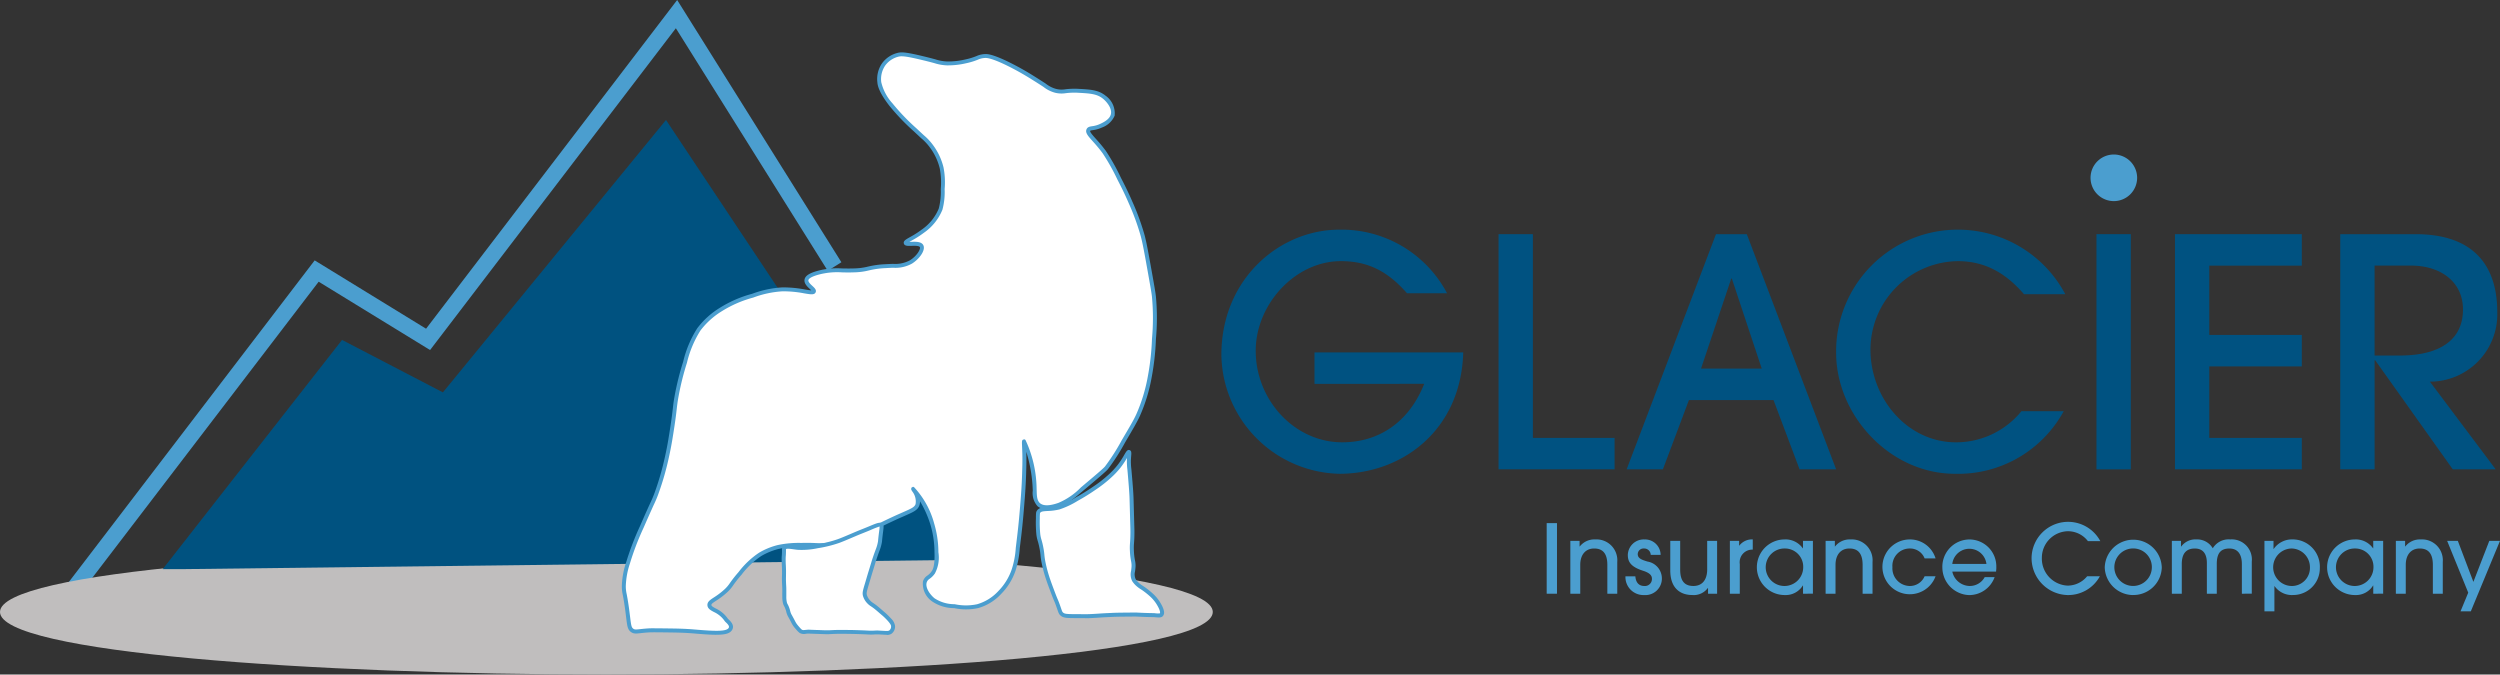
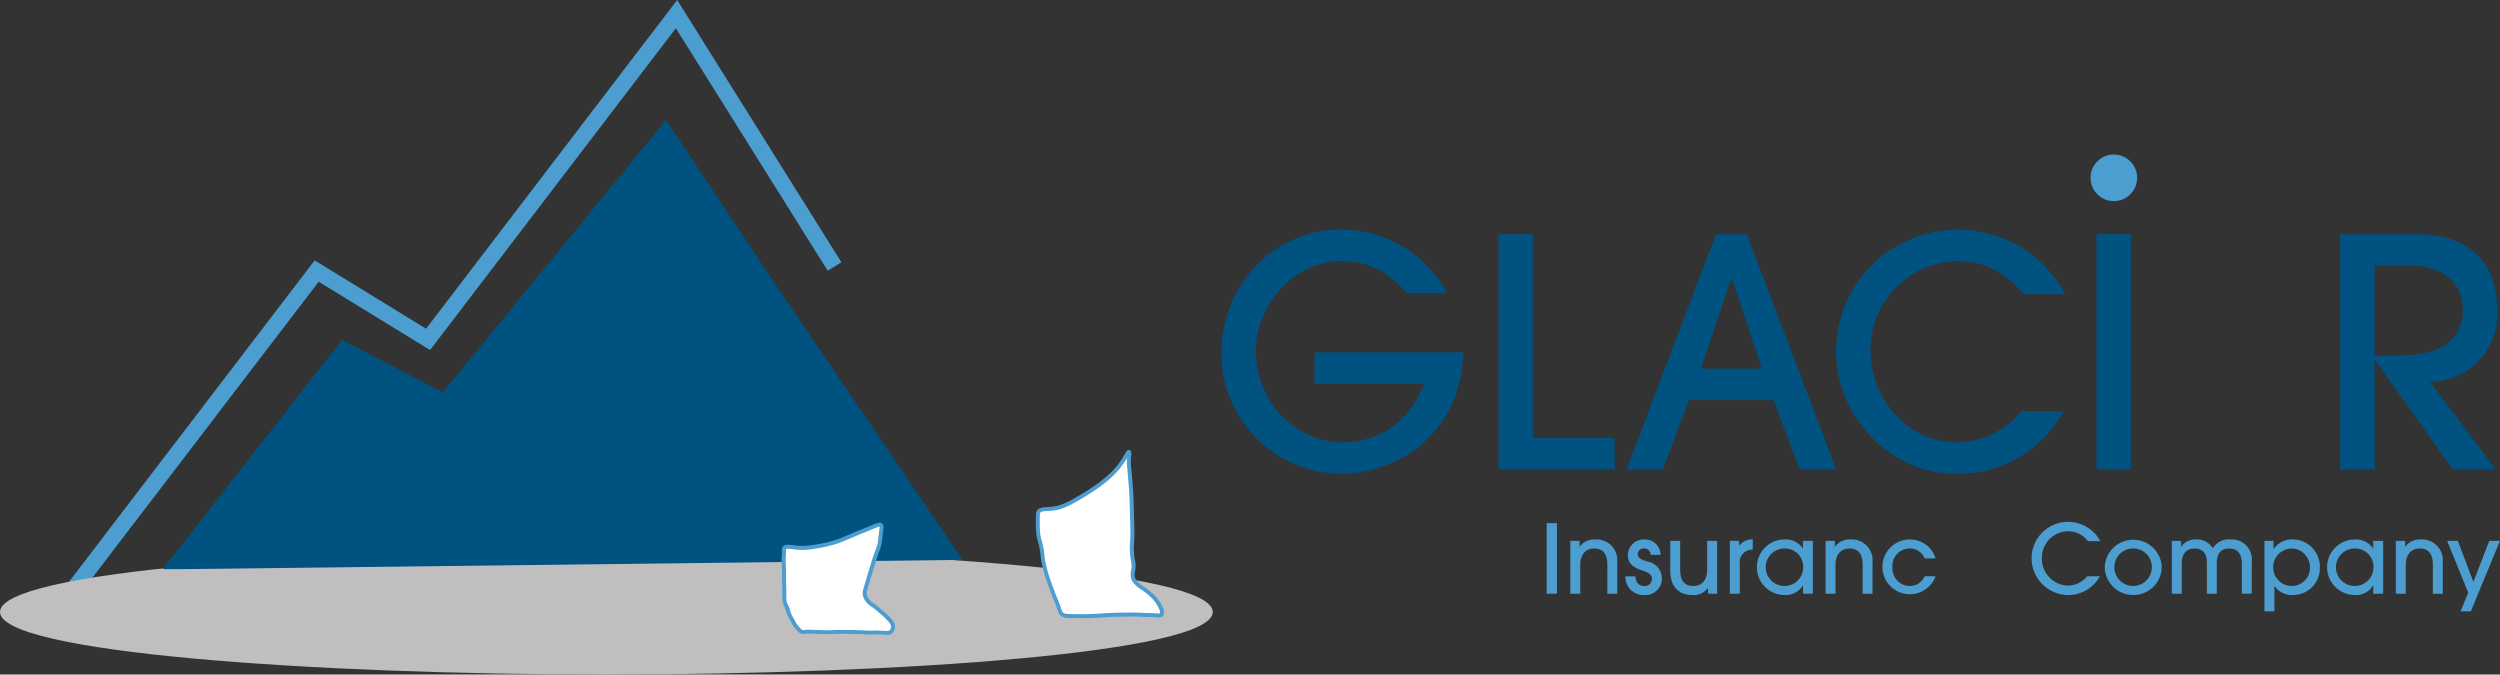
<svg xmlns="http://www.w3.org/2000/svg" id="glacier_logo_light" width="320" height="86.339" viewBox="0 0 320 86.339">
  <rect x="0" y="0" width="320" height="86.339" fill="#333333" stroke="none" />
  <defs>
    <clipPath id="clip-path">
      <rect id="Rectangle_1811" data-name="Rectangle 1811" width="320" height="86.339" fill="#4b9ecf" />
    </clipPath>
  </defs>
  <g id="Group_3107" data-name="Group 3107">
    <path id="Path_7056" data-name="Path 7056" d="M90.5,0,58.358,42.075,44.1,33.329,11.875,75.485l1.637,1.251,31.1-40.677,14.26,8.746L90.332,3.615l19.44,31.045,1.747-1.094Z" transform="translate(-3.822 0)" fill="#4b9ecf" />
    <g id="Group_3108" data-name="Group 3108" transform="translate(0 0)">
      <g id="Group_3107-2" data-name="Group 3107" transform="translate(0 0)" clip-path="url(#clip-path)">
        <path id="Path_7057" data-name="Path 7057" d="M77.619,103.7C39.991,103.7,0,106.509,0,111.711s39.991,8.007,77.619,8.007,77.618-2.807,77.618-8.007S115.247,103.7,77.619,103.7" transform="translate(0 -33.379)" fill="#c0bebe" />
        <path id="Path_7058" data-name="Path 7058" d="M32.99,80.143H30.708L53.666,50.8l12.908,6.715L95.132,22.649l14.022,21.076,23.939,35.227Z" transform="translate(-9.884 -7.29)" fill="#005280" />
        <path id="Path_7059" data-name="Path 7059" d="M242.462,63.088V59.06H261.5C261.217,69.069,253.65,74.6,245.635,74.6a15.464,15.464,0,0,1-15.094-15.217c0-9.764,7.486-16.031,15.094-16.031a15.27,15.27,0,0,1,13.792,8.138H254.3c-2.563-2.93-5.127-4.109-8.463-4.109-5.858,0-10.9,5.533-10.9,11.473,0,6.347,5,11.717,11.067,11.717,4.76,0,8.584-2.644,10.5-7.486Z" transform="translate(-74.205 -13.955)" fill="#005281" />
        <path id="Path_7060" data-name="Path 7060" d="M282.861,74.3V44.2h4.394V70.276H297.71V74.3Z" transform="translate(-91.045 -14.226)" fill="#005281" />
        <path id="Path_7061" data-name="Path 7061" d="M329.173,74.3l-3.336-8.869H315.013L311.678,74.3H307.04L318.473,44.2h3.946L333.852,74.3Zm-8.667-24.411h-.081L316.56,61.406h7.771Z" transform="translate(-98.828 -14.226)" fill="#005281" />
        <path id="Path_7062" data-name="Path 7062" d="M375.71,66.587A15.384,15.384,0,0,1,361.795,74.6c-8.34,0-15.216-7.486-15.216-15.5a15.58,15.58,0,0,1,29.334-7.487h-5.289c-2.278-2.645-4.923-4.231-8.462-4.231a11.338,11.338,0,0,0-11.189,11.31c0,6.307,4.76,11.881,10.945,11.881a10.779,10.779,0,0,0,8.382-3.987Z" transform="translate(-111.554 -13.955)" fill="#005281" />
        <rect id="Rectangle_1809" data-name="Rectangle 1809" width="4.394" height="30.107" transform="translate(268.347 29.971)" fill="#005281" />
-         <path id="Path_7063" data-name="Path 7063" d="M410.537,74.3V44.2H426.77v4.027H414.931v8.869H426.77v4.029H414.931v9.154H426.77V74.3Z" transform="translate(-132.141 -14.226)" fill="#005281" />
        <path id="Path_7064" data-name="Path 7064" d="M456.139,74.3l-9.927-13.956h-.081V74.3h-4.394V44.2h9.643c7.242,0,10.456,3.825,10.456,10.008a8.625,8.625,0,0,1-8.626,8.87L461.631,74.3Zm-6.794-14.566c5.127,0,8.1-1.994,8.1-5.9,0-3.458-2.767-5.614-6.672-5.614H446.13V59.738Z" transform="translate(-142.183 -14.226)" fill="#005281" />
        <rect id="Rectangle_1810" data-name="Rectangle 1810" width="1.318" height="9.035" transform="translate(197.976 66.96)" fill="#4b9ecf" />
        <path id="Path_7065" data-name="Path 7065" d="M301.146,108.768v-3.687c0-1.429-.562-2.1-1.685-2.1s-1.783.819-1.783,2.088v3.7h-1.269V102h1.184v.721h.024a2.368,2.368,0,0,1,1.978-.9,2.667,2.667,0,0,1,2.82,2.894v4.054Z" transform="translate(-95.406 -32.773)" fill="#4b9ecf" />
        <path id="Path_7066" data-name="Path 7066" d="M310.047,103.8a.83.83,0,0,0-.867-.819.734.734,0,0,0-.794.72c0,.574.586.745,1.257.953a2.193,2.193,0,0,1,1.832,2.125,2.113,2.113,0,0,1-2.27,2.161,2.305,2.305,0,0,1-2.393-2.393h1.269c.06.818.476,1.233,1.147,1.233a.9.9,0,0,0,.976-.928c0-.465-.353-.769-1.147-1.026-1.66-.524-1.941-1.245-1.941-2.014a2.036,2.036,0,0,1,2.125-1.99,2,2,0,0,1,2.075,1.978Z" transform="translate(-98.755 -32.773)" fill="#4b9ecf" />
        <path id="Path_7067" data-name="Path 7067" d="M320.107,108.855v-.732h-.024a2.235,2.235,0,0,1-1.99.9c-1.453,0-2.82-.781-2.82-3.162V102.09h1.269v3.675c0,1.417.526,2.1,1.686,2.1s1.77-.818,1.77-2.125V102.09h1.27v6.765Z" transform="translate(-101.478 -32.86)" fill="#4b9ecf" />
        <path id="Path_7068" data-name="Path 7068" d="M326.521,108.768V102h1.185v.611h.024a2.038,2.038,0,0,1,1.721-.793v1.307a1.612,1.612,0,0,0-1.66,1.843v3.8Z" transform="translate(-105.098 -32.773)" fill="#4b9ecf" />
        <path id="Path_7069" data-name="Path 7069" d="M337.525,108.768v-1.05H337.5a2.573,2.573,0,0,1-2.3,1.221,3.559,3.559,0,1,1-.048-7.118,2.7,2.7,0,0,1,2.344,1.135h.024V102h1.27v6.765Zm.024-3.37a2.334,2.334,0,0,0-2.356-2.418,2.4,2.4,0,1,0,2.356,2.418" transform="translate(-106.738 -32.773)" fill="#4b9ecf" />
        <path id="Path_7070" data-name="Path 7070" d="M349.33,108.768v-3.687c0-1.429-.562-2.1-1.685-2.1s-1.783.819-1.783,2.088v3.7h-1.269V102h1.184v.721h.024a2.368,2.368,0,0,1,1.978-.9,2.667,2.667,0,0,1,2.82,2.894v4.054Z" transform="translate(-110.915 -32.773)" fill="#4b9ecf" />
        <path id="Path_7071" data-name="Path 7071" d="M362.121,106.534a3.508,3.508,0,1,1-3.346-4.713,3.422,3.422,0,0,1,3.346,2.43h-1.4a2,2,0,0,0-1.9-1.27,2.216,2.216,0,0,0-2.222,2.393,2.256,2.256,0,0,0,2.2,2.405,2.039,2.039,0,0,0,1.917-1.245Z" transform="translate(-114.368 -32.773)" fill="#4b9ecf" />
-         <path id="Path_7072" data-name="Path 7072" d="M367.9,105.935a2.321,2.321,0,0,0,2.222,1.844,2.178,2.178,0,0,0,1.929-1.135h1.27a3.467,3.467,0,0,1-3.248,2.3,3.545,3.545,0,0,1-3.443-3.492,3.492,3.492,0,0,1,3.406-3.627,3.446,3.446,0,0,1,3.5,3.48,3.759,3.759,0,0,1-.037.634Zm4.37-.976a2.2,2.2,0,0,0-4.37,0Z" transform="translate(-118.007 -32.773)" fill="#4b9ecf" />
        <path id="Path_7073" data-name="Path 7073" d="M392.214,105.462a4.618,4.618,0,0,1-4.176,2.405,4.732,4.732,0,0,1-4.567-4.652,4.676,4.676,0,0,1,8.8-2.247h-1.587a3.221,3.221,0,0,0-2.54-1.27,3.4,3.4,0,0,0-3.357,3.395,3.454,3.454,0,0,0,3.284,3.566,3.236,3.236,0,0,0,2.515-1.2Z" transform="translate(-123.429 -31.701)" fill="#4b9ecf" />
        <path id="Path_7074" data-name="Path 7074" d="M400.88,108.939a3.651,3.651,0,0,1-3.6-3.529,3.651,3.651,0,0,1,7.3.024,3.629,3.629,0,0,1-3.7,3.5m.037-5.959a2.4,2.4,0,1,0,2.393,2.382,2.379,2.379,0,0,0-2.393-2.382" transform="translate(-127.873 -32.773)" fill="#4b9ecf" />
        <path id="Path_7075" data-name="Path 7075" d="M418.91,108.768v-3.785c0-1.282-.537-2-1.6-2-1.124,0-1.612.623-1.612,1.978v3.81H414.43v-3.932c0-1.331-.623-1.856-1.539-1.856-1.123,0-1.673.66-1.673,1.99v3.8h-1.27V102h1.173v.733h.024a2.25,2.25,0,0,1,1.941-.915,2.324,2.324,0,0,1,2.1,1.136,2.374,2.374,0,0,1,2.234-1.136,2.578,2.578,0,0,1,2.759,2.845v4.1Z" transform="translate(-131.951 -32.773)" fill="#4b9ecf" />
        <path id="Path_7076" data-name="Path 7076" d="M427.426,111.027V102h1.16v1.038h.024a2.844,2.844,0,0,1,2.405-1.221,3.487,3.487,0,0,1,3.5,3.65,3.417,3.417,0,0,1-3.419,3.468,2.71,2.71,0,0,1-2.381-1.148H428.7v3.236Zm5.824-5.629a2.4,2.4,0,0,0-2.332-2.418,2.4,2.4,0,0,0,.049,4.8,2.318,2.318,0,0,0,2.283-2.381" transform="translate(-137.577 -32.773)" fill="#4b9ecf" />
        <path id="Path_7077" data-name="Path 7077" d="M445.161,108.768v-1.05h-.024a2.573,2.573,0,0,1-2.3,1.221,3.559,3.559,0,1,1-.048-7.118,2.7,2.7,0,0,1,2.344,1.135h.024V102h1.27v6.765Zm.025-3.37a2.334,2.334,0,0,0-2.357-2.418,2.4,2.4,0,1,0,2.357,2.418" transform="translate(-141.383 -32.773)" fill="#4b9ecf" />
        <path id="Path_7078" data-name="Path 7078" d="M456.967,108.768v-3.687c0-1.429-.561-2.1-1.685-2.1s-1.783.819-1.783,2.088v3.7H452.23V102h1.184v.721h.024a2.368,2.368,0,0,1,1.978-.9,2.667,2.667,0,0,1,2.82,2.894v4.054Z" transform="translate(-145.561 -32.773)" fill="#4b9ecf" />
        <path id="Path_7079" data-name="Path 7079" d="M463.623,111.114l.989-2.393-2.7-6.631h1.367l1.991,5.251,2.038-5.251h1.368l-3.736,9.024Z" transform="translate(-148.677 -32.86)" fill="#4b9ecf" />
-         <path id="Path_7080" data-name="Path 7080" d="M151.944,16.691a27.806,27.806,0,0,0,3.109,3.244,14.744,14.744,0,0,1,2.028,2.027,7.628,7.628,0,0,1,1.352,2.839,9.828,9.828,0,0,1,.136,2.7,8.61,8.61,0,0,1-.271,2.568,6.361,6.361,0,0,1-2.3,2.839c-1.179.9-2.235,1.23-2.163,1.486.09.319,1.726-.159,2.028.406.245.459-.462,1.472-1.352,2.028s-1.585.437-3.244.54c-2.443.153-2.057.463-4.055.541-1.862.072-2.736-.178-4.461.27-1.284.334-1.575.673-1.621.947-.11.639,1.077,1.172.946,1.486-.155.373-1.842-.335-4.055-.271a13.02,13.02,0,0,0-3.784.811,14.766,14.766,0,0,0-4.055,1.757,10.1,10.1,0,0,0-2.839,2.568,13.744,13.744,0,0,0-1.757,4.19A35.089,35.089,0,0,0,124.506,54c-.272,1.5-.182,1.58-.54,3.92-.2,1.3-.367,2.394-.676,3.785a36.04,36.04,0,0,1-1.351,4.731c-.4,1.1-.361.8-1.893,4.326a35.54,35.54,0,0,0-1.757,4.6,10.188,10.188,0,0,0-.54,2.974,22.762,22.762,0,0,0,.406,2.839c.278,2.017.22,2.527.676,2.839.371.254.667.091,2.027,0,.437-.03,1.192-.02,2.7,0,.822.01,1.975.025,3.244.135,2.965.256,4.176.253,4.556-.293s-.407-1.048-.5-1.194c-.827-1.274-2.127-1.257-2.163-1.892-.029-.515.817-.665,2.027-1.757a25.777,25.777,0,0,0,1.893-2.3,10.671,10.671,0,0,1,2.568-2.432,8.533,8.533,0,0,1,2.3-.946,12.581,12.581,0,0,1,2.974-.271c1.946-.045,2.027.1,3.244,0a11.768,11.768,0,0,0,2.974-.54c1.208-.4,1.216-.671,3.379-1.757,1.524-.766,2.838-1.352,2.838-1.352,1.636-.729,2.22-.9,2.433-1.486.342-.933-.6-1.993-.54-2.028a11,11,0,0,1,2.432,4.461A12.721,12.721,0,0,1,157.756,74c.059,1.754-.214,2.285-.406,2.568-.45.663-.917.65-1.082,1.217a2.534,2.534,0,0,0,1.082,2.3,4.806,4.806,0,0,0,2.7.811,7.121,7.121,0,0,0,2.974,0,6.144,6.144,0,0,0,2.839-1.757,7.6,7.6,0,0,0,1.757-2.838,11.372,11.372,0,0,0,.54-2.839c.237-1.952.37-3.038.54-5.136.122-1.493.221-2.727.271-4.325.032-1.023.052-1.653.031-2.563a11.729,11.729,0,0,1-.031-1.628,15.011,15.011,0,0,1,1.352,6.082c.029.806,0,1.583.54,2.028.742.61,2.046.174,2.568,0a8.875,8.875,0,0,0,2.974-2.028c1.895-1.594,2.847-2.4,3.109-2.7a26.486,26.486,0,0,0,2.163-3.379c1.043-1.769,1.564-2.654,1.892-3.379a21.353,21.353,0,0,0,1.487-4.866,32.372,32.372,0,0,0,.54-4.866,29.748,29.748,0,0,0,0-5.406c-.057-.535-.218-1.438-.54-3.244-.448-2.506-.672-3.758-.947-4.731a31.207,31.207,0,0,0-1.486-4.055c-.556-1.3-1.046-2.253-1.487-3.109a27.235,27.235,0,0,0-1.892-3.379c-1.2-1.643-2.269-2.356-2.028-2.838.16-.32.677-.1,1.622-.541.4-.185,1.274-.595,1.486-1.352a2.516,2.516,0,0,0-1.081-2.3c-.823-.668-1.775-.732-3.244-.811-1.786-.1-1.928.245-2.974,0-.739-.174-.838-.384-2.838-1.622a35.652,35.652,0,0,0-3.379-1.892c-1.984-.957-2.584-.958-2.839-.947-.846.039-.944.352-2.433.676a9.817,9.817,0,0,1-2.432.271A15.162,15.162,0,0,1,156,10.744c-2.3-.555-2.764-.543-3.244-.406A3.252,3.252,0,0,0,151,11.555a3.356,3.356,0,0,0-.54,2.3c.03.308.147,1.113,1.486,2.839" transform="translate(-37.9 -3.302)" fill="#fff" />
-         <path id="Path_7081" data-name="Path 7081" d="M129.467,84.433c-.7,0-1.611-.061-2.806-.164-1.255-.11-2.388-.124-3.217-.135-1.526-.02-2.269-.029-2.691,0s-.728.062-.976.09c-.583.064-.877.1-1.212-.133-.45-.308-.5-.737-.64-1.884-.038-.313-.083-.684-.144-1.13-.125-.909-.218-1.394-.285-1.748a4.92,4.92,0,0,1-.122-1.125,10.406,10.406,0,0,1,.551-3.044,35.8,35.8,0,0,1,1.768-4.626c.742-1.708,1.115-2.519,1.348-3.026a13.465,13.465,0,0,0,.538-1.286,35.455,35.455,0,0,0,1.342-4.7c.308-1.385.477-2.489.673-3.768.174-1.142.243-1.748.3-2.234.058-.513.1-.918.243-1.692a35.607,35.607,0,0,1,1.09-4.357,13.882,13.882,0,0,1,1.794-4.263,10.349,10.349,0,0,1,2.905-2.63,14.994,14.994,0,0,1,4.118-1.788,13.246,13.246,0,0,1,3.853-.822,14.718,14.718,0,0,1,2.9.264c.3.051.63.107.826.116-.061-.063-.139-.136-.2-.192-.316-.294-.749-.7-.663-1.193s.642-.847,1.809-1.149a9.681,9.681,0,0,1,2.969-.275c.467.009.95.02,1.545,0a7.968,7.968,0,0,0,1.788-.23A11.763,11.763,0,0,1,151.132,37c.353-.022.665-.035.943-.046a3.946,3.946,0,0,0,2.182-.457c.865-.54,1.4-1.436,1.262-1.691-.1-.184-.7-.167-1.056-.155-.5.014-.9.026-.992-.3s.243-.515.8-.827a11.776,11.776,0,0,0,1.457-.93,6.091,6.091,0,0,0,2.213-2.722,8.458,8.458,0,0,0,.256-2.49,9.671,9.671,0,0,0-.128-2.639,7.409,7.409,0,0,0-1.31-2.746,6.552,6.552,0,0,0-1.058-1.116c-.237-.218-.538-.5-.939-.877a28.2,28.2,0,0,1-3.135-3.272c-1.428-1.84-1.512-2.69-1.539-2.97a3.554,3.554,0,0,1,.586-2.47,3.491,3.491,0,0,1,1.895-1.314c.541-.155,1.023-.165,3.374.4.707.171,1.2.3,1.567.4a5.514,5.514,0,0,0,1.49.271,9.558,9.558,0,0,0,2.371-.265,8.085,8.085,0,0,0,1.389-.422,2.961,2.961,0,0,1,1.086-.259c.258-.013.865-.04,2.96.971a35.126,35.126,0,0,1,3.4,1.9c.641.4,1.088.689,1.423.908a3.654,3.654,0,0,0,1.339.683,2.92,2.92,0,0,0,1.183.043,9.6,9.6,0,0,1,1.745-.05c1.444.078,2.486.134,3.391.868a2.77,2.77,0,0,1,1.166,2.563,2.774,2.774,0,0,1-1.624,1.514,3.907,3.907,0,0,1-1.178.337c-.163.024-.3.045-.324.087-.07.14.33.585.716,1.015a19.21,19.21,0,0,1,1.29,1.56,27.373,27.373,0,0,1,1.91,3.406c.415.806.927,1.8,1.5,3.131a31.364,31.364,0,0,1,1.5,4.086c.278.986.5,2.245.951,4.754.325,1.816.486,2.72.543,3.262a29.839,29.839,0,0,1,0,5.449,32.655,32.655,0,0,1-.545,4.9,21.549,21.549,0,0,1-1.5,4.92c-.334.738-.858,1.629-1.9,3.4a26.766,26.766,0,0,1-2.189,3.416c-.269.313-1.1,1.02-3.138,2.732-1.61,1.355-2.116,1.759-3.057,2.074-.536.18-1.959.656-2.811-.045a2.5,2.5,0,0,1-.625-2l-.007-.216a18.547,18.547,0,0,0-.82-4.761c0,.092.005.189.008.292.02.917,0,1.541-.031,2.576-.051,1.641-.158,2.951-.272,4.338-.172,2.106-.3,3.187-.542,5.146a11.653,11.653,0,0,1-.553,2.9,7.817,7.817,0,0,1-1.816,2.93,6.393,6.393,0,0,1-2.954,1.824,7.316,7.316,0,0,1-3.07.006,5.01,5.01,0,0,1-2.833-.866,2.749,2.749,0,0,1-1.164-2.566,1.361,1.361,0,0,1,.57-.739,2.184,2.184,0,0,0,.545-.549c.127-.186.423-.623.361-2.416a12.526,12.526,0,0,0-.53-3.583,13.641,13.641,0,0,0-1.319-2.956,1.524,1.524,0,0,1-.091.536c-.22.6-.722.821-1.934,1.352l-.634.279c-.014.006-1.327.593-2.828,1.346-.962.483-1.5.808-1.9,1.044a6.459,6.459,0,0,1-1.518.726,11.965,11.965,0,0,1-3.027.553,10.014,10.014,0,0,1-1.429.018c-.4-.017-.906-.039-1.836-.016a12.326,12.326,0,0,0-2.917.262,8.317,8.317,0,0,0-2.228.917,10.394,10.394,0,0,0-2.508,2.383,15.222,15.222,0,0,0-1.064,1.347,4.852,4.852,0,0,1-.85.972,10.152,10.152,0,0,1-1.349,1.014c-.4.258-.6.4-.595.54s.206.257.555.444a3.867,3.867,0,0,1,1.566,1.323c.014.016.047.045.087.083.248.236.831.788.41,1.394-.281.4-.846.566-1.981.566m-7.906-.826c.441,0,1.031.008,1.839.018.887.012,2.032.026,3.305.137,2.626.227,4.015.26,4.325-.185.143-.205-.024-.433-.342-.734a1.064,1.064,0,0,1-.163-.176,3.39,3.39,0,0,0-1.38-1.151c-.411-.22-.8-.429-.823-.864s.331-.674.825-.995a9.59,9.59,0,0,0,1.286-.966,4.4,4.4,0,0,0,.776-.889,15.848,15.848,0,0,1,1.094-1.386,10.912,10.912,0,0,1,2.628-2.484,8.871,8.871,0,0,1,2.368-.975,12.818,12.818,0,0,1,3.03-.278c.949-.022,1.459,0,1.87.017a9.716,9.716,0,0,0,1.36-.016,11.526,11.526,0,0,0,2.913-.529,5.961,5.961,0,0,0,1.417-.679c.4-.241.95-.572,1.929-1.063,1.512-.76,2.836-1.351,2.849-1.357l.638-.281c1.175-.514,1.52-.679,1.66-1.061a2.076,2.076,0,0,0-.429-1.634c-.1-.162-.153-.243-.123-.365l.026-.105.2-.118.124.046a10.959,10.959,0,0,1,2.572,4.621,12.983,12.983,0,0,1,.552,3.716,4.322,4.322,0,0,1-.449,2.718,2.688,2.688,0,0,1-.655.667.878.878,0,0,0-.393.478c-.21.721.482,1.609,1,2.03a4.608,4.608,0,0,0,2.574.756,6.873,6.873,0,0,0,2.877.007,5.917,5.917,0,0,0,2.723-1.691,7.306,7.306,0,0,0,1.7-2.747,11.132,11.132,0,0,0,.527-2.78c.238-1.954.369-3.03.54-5.127.118-1.44.219-2.685.27-4.312.032-1.026.051-1.644.031-2.548-.01-.44-.026-.787-.037-1.046-.028-.633-.036-.8.225-.839l.112-.016.1.079a15.143,15.143,0,0,1,1.427,6.263l.007.22c.021.692.039,1.289.441,1.62.635.522,1.864.111,2.326-.045a8.7,8.7,0,0,0,2.891-1.981c1.763-1.484,2.826-2.38,3.079-2.674a26.434,26.434,0,0,0,2.137-3.343c1.037-1.759,1.558-2.641,1.88-3.354a21.1,21.1,0,0,0,1.469-4.812,32.16,32.16,0,0,0,.536-4.832,29.4,29.4,0,0,0,0-5.364c-.055-.524-.216-1.422-.535-3.21-.448-2.508-.671-3.76-.943-4.722a30.993,30.993,0,0,0-1.475-4.022c-.564-1.315-1.072-2.3-1.48-3.094A27.151,27.151,0,0,0,178.92,22.8a18.622,18.622,0,0,0-1.257-1.52c-.634-.707-1.017-1.134-.792-1.583.14-.277.414-.318.7-.361a3.415,3.415,0,0,0,1.038-.3c.349-.163,1.168-.545,1.35-1.19.221-.787-.556-1.673-1-2.031-.741-.6-1.572-.673-3.1-.755a8.8,8.8,0,0,0-1.662.048,3.442,3.442,0,0,1-1.356-.054,4.1,4.1,0,0,1-1.5-.752c-.332-.218-.776-.507-1.413-.9a34.769,34.769,0,0,0-3.355-1.879c-1.979-.955-2.534-.93-2.717-.922a2.494,2.494,0,0,0-.924.225,8.512,8.512,0,0,1-1.466.445,10.048,10.048,0,0,1-2.495.277,5.971,5.971,0,0,1-1.6-.288c-.368-.1-.854-.226-1.556-.395-2.3-.555-2.71-.525-3.115-.409a2.976,2.976,0,0,0-1.619,1.12,3.083,3.083,0,0,0-.5,2.126,6.127,6.127,0,0,0,1.435,2.707,27.414,27.414,0,0,0,3.083,3.215c.4.378.7.655.934.872a7.073,7.073,0,0,1,1.124,1.19,7.9,7.9,0,0,1,1.394,2.932,9.928,9.928,0,0,1,.142,2.761,8.729,8.729,0,0,1-.285,2.651,6.627,6.627,0,0,1-2.382,2.954,12.038,12.038,0,0,1-1.518.972c-.107.06-.22.124-.318.182.085,0,.175,0,.25-.005.568-.018,1.273-.037,1.519.424.336.627-.484,1.764-1.441,2.363a4.37,4.37,0,0,1-2.431.534c-.275.011-.582.023-.932.045a11.182,11.182,0,0,0-2.177.3,8.493,8.493,0,0,1-1.882.243c-.61.024-1.124.013-1.576,0a9.192,9.192,0,0,0-2.831.259c-1.191.309-1.41.6-1.435.743-.039.226.264.508.508.734.281.261.547.507.423.808-.155.368-.625.288-1.48.142a13.905,13.905,0,0,0-2.8-.256,12.838,12.838,0,0,0-3.715.8A14.639,14.639,0,0,0,130.2,43a9.914,9.914,0,0,0-2.772,2.5,13.583,13.583,0,0,0-1.719,4.116,34.974,34.974,0,0,0-1.074,4.3c-.137.757-.182,1.155-.239,1.659s-.125,1.1-.3,2.254c-.2,1.288-.368,2.4-.679,3.8a35.98,35.98,0,0,1-1.362,4.763,13.909,13.909,0,0,1-.553,1.323c-.233.505-.6,1.314-1.344,3.016a34.811,34.811,0,0,0-1.746,4.565,10.071,10.071,0,0,0-.53,2.9,4.389,4.389,0,0,0,.113,1.03c.064.339.163.852.29,1.774.062.448.107.823.145,1.137.132,1.09.173,1.355.422,1.526.173.118.311.109.869.047.253-.027.574-.063,1-.091.2-.014.469-.019.842-.019" transform="translate(-37.779 -3.181)" fill="#4b9ecf" />
        <path id="Path_7082" data-name="Path 7082" d="M147.955,102.435c-.012.726-.042.465-.041,1.073,0,.567.027.6.041,1.239.019.83-.025.8,0,1.569.018.547.043.64.041,1.115,0,.281-.011.442,0,.785a3.33,3.33,0,0,0,.083.826c.079.281.135.256.289.661s.1.444.247.785c.058.138.052.1.33.619a6.734,6.734,0,0,0,.413.743,4.832,4.832,0,0,0,.372.454,2.226,2.226,0,0,0,.372.372c.253.154.479.072.949.041.024,0-.015,0,1.074.041.743.027,1.118.041,1.28.041.5,0,.543-.024,1.2-.041.546-.015.932-.01,1.61,0,.315,0,.892.013,1.652.041a15.652,15.652,0,0,0,1.61.041,6.535,6.535,0,0,1,1.086.01c.574.027.776.062,1.02-.093a.877.877,0,0,0,.33-.785c-.011-.134-.056-.321-.454-.785a8.437,8.437,0,0,0-.949-.908c-.5-.433-.747-.648-.991-.826a4.12,4.12,0,0,1-.7-.537,2.03,2.03,0,0,1-.5-.825c-.092-.342-.021-.583.248-1.486.3-1,.443-1.494.454-1.528.418-1.343.337-1.129.5-1.611a17.706,17.706,0,0,0,.7-2.147c.056-.285,0-.066.165-1.4.075-.593.1-.734,0-.826-.186-.174-.6.023-1.734.5-.439.182-.884.35-1.322.536-1.3.557-1.954.836-2.394.991a15.391,15.391,0,0,1-2.684.66,9.643,9.643,0,0,1-2.519.206c-.764-.076-1.524-.287-1.734.041-.042.065-.037.112-.041.413" transform="translate(-47.61 -31.874)" fill="#fff" />
        <path id="Path_7083" data-name="Path 7083" d="M160.985,113.006c-.1,0-.22-.007-.355-.013l-.465-.026a5.073,5.073,0,0,0-.795,0,6.325,6.325,0,0,1-.86-.006c-.186-.009-.429-.022-.776-.034-.757-.028-1.33-.037-1.645-.041-.674-.009-1.057-.015-1.6,0-.285.008-.452.017-.592.024-.184.011-.327.022-.613.018-.157,0-.515-.014-1.217-.039l-.072,0c-.707-.026-.939-.036-1.022-.04-.138.005-.235.016-.321.024a1.156,1.156,0,0,1-.8-.1,2.23,2.23,0,0,1-.424-.414,5.13,5.13,0,0,1-.4-.484,3.049,3.049,0,0,1-.244-.42l-.184-.35c-.127-.238-.195-.358-.236-.431a1.663,1.663,0,0,1-.1-.208,2.339,2.339,0,0,1-.136-.417,2.744,2.744,0,0,0-.116-.376,2.486,2.486,0,0,0-.155-.34,1.388,1.388,0,0,1-.141-.343,3.55,3.55,0,0,1-.092-.886c-.007-.244-.005-.4,0-.566l0-.227c0-.276-.007-.42-.018-.6-.007-.129-.016-.278-.023-.5-.013-.4-.007-.587,0-.789.005-.186.011-.385,0-.782-.006-.281-.015-.444-.023-.589-.01-.182-.018-.338-.018-.656a4.737,4.737,0,0,1,.017-.519c.009-.1.018-.212.024-.559v-.1a.738.738,0,0,1,.079-.443c.251-.392.816-.313,1.472-.221.163.023.333.046.5.064a9.6,9.6,0,0,0,2.454-.2,14.977,14.977,0,0,0,2.638-.65c.429-.151,1.068-.424,2.342-.968.289-.123.542-.224.8-.325.189-.076.378-.151.567-.229l.3-.124c1.063-.443,1.42-.593,1.708-.322.189.176.163.372.09.955l-.012.088c-.094.744-.116,1-.128,1.136a2.106,2.106,0,0,1-.041.285,5.467,5.467,0,0,1-.305,1.027c-.095.256-.222.6-.4,1.151-.073.22-.094.293-.138.439-.051.173-.132.446-.357,1.167-.01.029-.112.374-.314,1.055l-.14.47c-.269.905-.317,1.084-.245,1.348a1.787,1.787,0,0,0,.435.718,1.72,1.72,0,0,0,.356.289c.082.056.181.123.31.216.253.184.505.4,1.008.84a8.845,8.845,0,0,1,.975.934,1.652,1.652,0,0,1,.515.931,1.126,1.126,0,0,1-.447,1.019,1.035,1.035,0,0,1-.612.157m-1.148-.561c.137,0,.236.007.361.014l.458.026c.414.022.53.023.667-.064a.635.635,0,0,0,.214-.551c0-.06-.016-.2-.394-.639a8.242,8.242,0,0,0-.924-.882c-.491-.427-.737-.641-.973-.812-.123-.09-.218-.154-.3-.208a2.2,2.2,0,0,1-.443-.363,2.279,2.279,0,0,1-.555-.932c-.111-.411-.027-.692.25-1.624l.14-.471c.2-.686.307-1.033.316-1.061.223-.717.3-.988.355-1.16.045-.152.067-.226.142-.454.186-.565.315-.91.412-1.17a5.019,5.019,0,0,0,.282-.947,1.56,1.56,0,0,0,.033-.231c.012-.136.035-.4.13-1.156l.011-.089a3.207,3.207,0,0,0,.05-.549,11.771,11.771,0,0,0-1.146.45l-.3.125c-.191.079-.382.155-.574.232-.25.1-.5.2-.745.3-1.323.565-1.967.84-2.411,1a15.5,15.5,0,0,1-2.729.673,9.837,9.837,0,0,1-2.582.208c-.176-.018-.353-.042-.522-.066-.358-.049-.9-.125-.972-.009,0,.019,0,.072,0,.177v.1c-.006.371-.017.492-.026.6a4.55,4.55,0,0,0-.015.474c0,.305.008.454.018.629.008.149.017.315.024.6.009.412,0,.616,0,.808s-.011.375,0,.758c.007.218.016.363.022.489.012.194.02.345.019.636l0,.233c0,.161,0,.309,0,.542a3.148,3.148,0,0,0,.073.766.922.922,0,0,0,.1.237,2.79,2.79,0,0,1,.183.4,3.2,3.2,0,0,1,.135.437,1.882,1.882,0,0,0,.11.339,1.275,1.275,0,0,0,.079.158c.042.075.111.2.241.44l.187.353a2.709,2.709,0,0,0,.21.363,4.717,4.717,0,0,0,.349.426,2.753,2.753,0,0,0,.319.329c.112.068.212.061.485.033.094-.01.2-.022.316-.028h.014l.068,0c.082,0,.314.014,1.018.039l.073,0c.72.026,1.059.043,1.218.039.262,0,.394-.007.566-.016.143-.007.314-.017.6-.025.55-.014.939-.009,1.621,0,.316,0,.894.013,1.658.041.348.013.593.025.781.035a6.1,6.1,0,0,0,.8.007c.226-.014.376-.018.5-.018" transform="translate(-47.489 -31.752)" fill="#4b9ecf" />
        <path id="Path_7084" data-name="Path 7084" d="M195.911,93.822a15.252,15.252,0,0,0,.064,2.05c.1.721.186.65.384,1.665.182.932.1.93.256,1.794a17.018,17.018,0,0,0,.641,2.37c.115.348.247.7.513,1.41.514,1.373.428,1.027.7,1.794.3.844.307.98.512,1.153.279.234.588.248,1.538.256,1.214.012,1.589.018,1.959,0,1.129-.046,1.261-.083,2.333-.131.983-.043.929-.051,2.242-.064,1.494-.016,1.356-.018,1.773,0,1.013.054,1.943.059,1.943.059.641.052.843.077.961-.064.3-.354-.3-1.3-.448-1.538a5.027,5.027,0,0,0-.961-1.089,9.7,9.7,0,0,0-.9-.7,6.226,6.226,0,0,1-.64-.448,2.823,2.823,0,0,1-.576-.641c-.269-.462-.121-.9-.064-1.537a15.837,15.837,0,0,0-.192-2.178c-.047-.959.053-.9.064-2.37,0-.478-.007-.45-.064-2.5-.05-1.82-.04-1.767-.064-2.242-.04-.773-.094-1.405-.192-2.563a14.432,14.432,0,0,1-.128-2.05c.028-.572.1-.926,0-.961-.159-.055-.458.808-1.281,1.858a10.347,10.347,0,0,1-1.217,1.281,16.033,16.033,0,0,1-1.986,1.537,24.625,24.625,0,0,1-2.178,1.345,10.855,10.855,0,0,1-2.306,1.089c-1.379.34-2.288.007-2.627.576-.041.069-.062.131-.064.833" transform="translate(-63.058 -27.456)" fill="#fff" />
        <path id="Path_7085" data-name="Path 7085" d="M201.837,106.457c-.233,0-.535,0-.98-.007l-.456,0c-.919-.009-1.339-.013-1.7-.315-.212-.178-.268-.342-.418-.779-.045-.129-.1-.287-.17-.484-.124-.341-.174-.457-.238-.608-.081-.187-.184-.427-.467-1.181l-.022-.06c-.252-.673-.381-1.019-.494-1.359a17.191,17.191,0,0,1-.649-2.4,8.108,8.108,0,0,1-.12-.864,8.418,8.418,0,0,0-.136-.928,8.686,8.686,0,0,0-.219-.9,4.412,4.412,0,0,1-.168-.777,15.373,15.373,0,0,1-.066-2.085c0-.726.02-.83.1-.962.269-.452.759-.479,1.38-.513a7.092,7.092,0,0,0,1.4-.181,10.694,10.694,0,0,0,2.245-1.065,24.38,24.38,0,0,0,2.156-1.332,15.732,15.732,0,0,0,1.957-1.514,9.947,9.947,0,0,0,1.191-1.252,10.81,10.81,0,0,0,.886-1.343c.26-.446.4-.694.678-.6.256.088.235.359.2.769-.011.127-.022.276-.031.444a7.69,7.69,0,0,0,.06,1.244l.067.772c.1,1.157.153,1.795.193,2.571.014.281.017.379.027.781l.085,3.075c.015.5.019.606.016.9,0,.7-.031,1.06-.052,1.346a7.123,7.123,0,0,0-.013,1.01,7.739,7.739,0,0,0,.139,1.211,3.054,3.054,0,0,1,.053,1c-.014.142-.03.275-.045.4a1.446,1.446,0,0,0,.076.989,2.386,2.386,0,0,0,.521.575,3.1,3.1,0,0,0,.383.276c.069.045.146.094.235.155a9.712,9.712,0,0,1,.924.726,5.281,5.281,0,0,1,1.007,1.143c.574.915.711,1.5.428,1.836-.2.236-.454.216-1.077.163l-.1-.008s-.928-.005-1.936-.059c-.355-.018-.354-.017-1.246-.01l-.511.005c-1.083.011-1.231.018-1.809.045l-.424.02c-.509.022-.8.042-1.1.062-.324.022-.644.044-1.238.068-.157.006-.315.009-.536.009m5.371-20.512a11.024,11.024,0,0,1-.839,1.249,10.515,10.515,0,0,1-1.241,1.308,16.192,16.192,0,0,1-2.017,1.562,24.852,24.852,0,0,1-2.2,1.36,10.9,10.9,0,0,1-2.367,1.113,7.6,7.6,0,0,1-1.5.195c-.566.031-.844.055-.969.264a5.567,5.567,0,0,0-.028.7,15.088,15.088,0,0,0,.061,2.015,3.931,3.931,0,0,0,.152.7,9.032,9.032,0,0,1,.23.949,8.578,8.578,0,0,1,.143.976,8.152,8.152,0,0,0,.114.82,16.865,16.865,0,0,0,.63,2.333c.113.34.241.681.488,1.344l.023.06c.278.741.378.976.458,1.16.067.158.119.279.248.636.072.2.126.359.172.49.142.416.165.472.264.555.2.168.44.188,1.376.2l.456,0c.853.007,1.173.012,1.491,0,.588-.024.9-.045,1.225-.067.294-.02.593-.041,1.108-.064l.422-.019c.585-.027.732-.034,1.828-.045l.51-.005c.913-.009.915-.009,1.222.008,1.052.056,1.977.062,1.988.062l.119.01a2.506,2.506,0,0,0,.645.018s.17-.224-.468-1.238a4.808,4.808,0,0,0-.916-1.036,9.458,9.458,0,0,0-.871-.684c-.085-.058-.159-.106-.224-.148a3.483,3.483,0,0,1-.439-.317,2.92,2.92,0,0,1-.631-.706,1.884,1.884,0,0,1-.14-1.309c.015-.119.031-.244.043-.378a2.567,2.567,0,0,0-.045-.863,8.278,8.278,0,0,1-.147-1.28,7.306,7.306,0,0,1,.014-1.071c.02-.279.045-.627.05-1.314,0-.288,0-.389-.016-.88l-.085-3.079c-.01-.394-.012-.49-.026-.766-.041-.77-.094-1.4-.191-2.554l-.068-.77a8.161,8.161,0,0,1-.061-1.313c0-.064.007-.125.012-.183" transform="translate(-62.938 -27.333)" fill="#4b9ecf" />
        <path id="Path_7086" data-name="Path 7086" d="M397.584,29.165a2.982,2.982,0,1,0,2.981,2.981,2.984,2.984,0,0,0-2.981-2.981" transform="translate(-127.012 -9.387)" fill="#4b9ecf" />
      </g>
    </g>
  </g>
</svg>